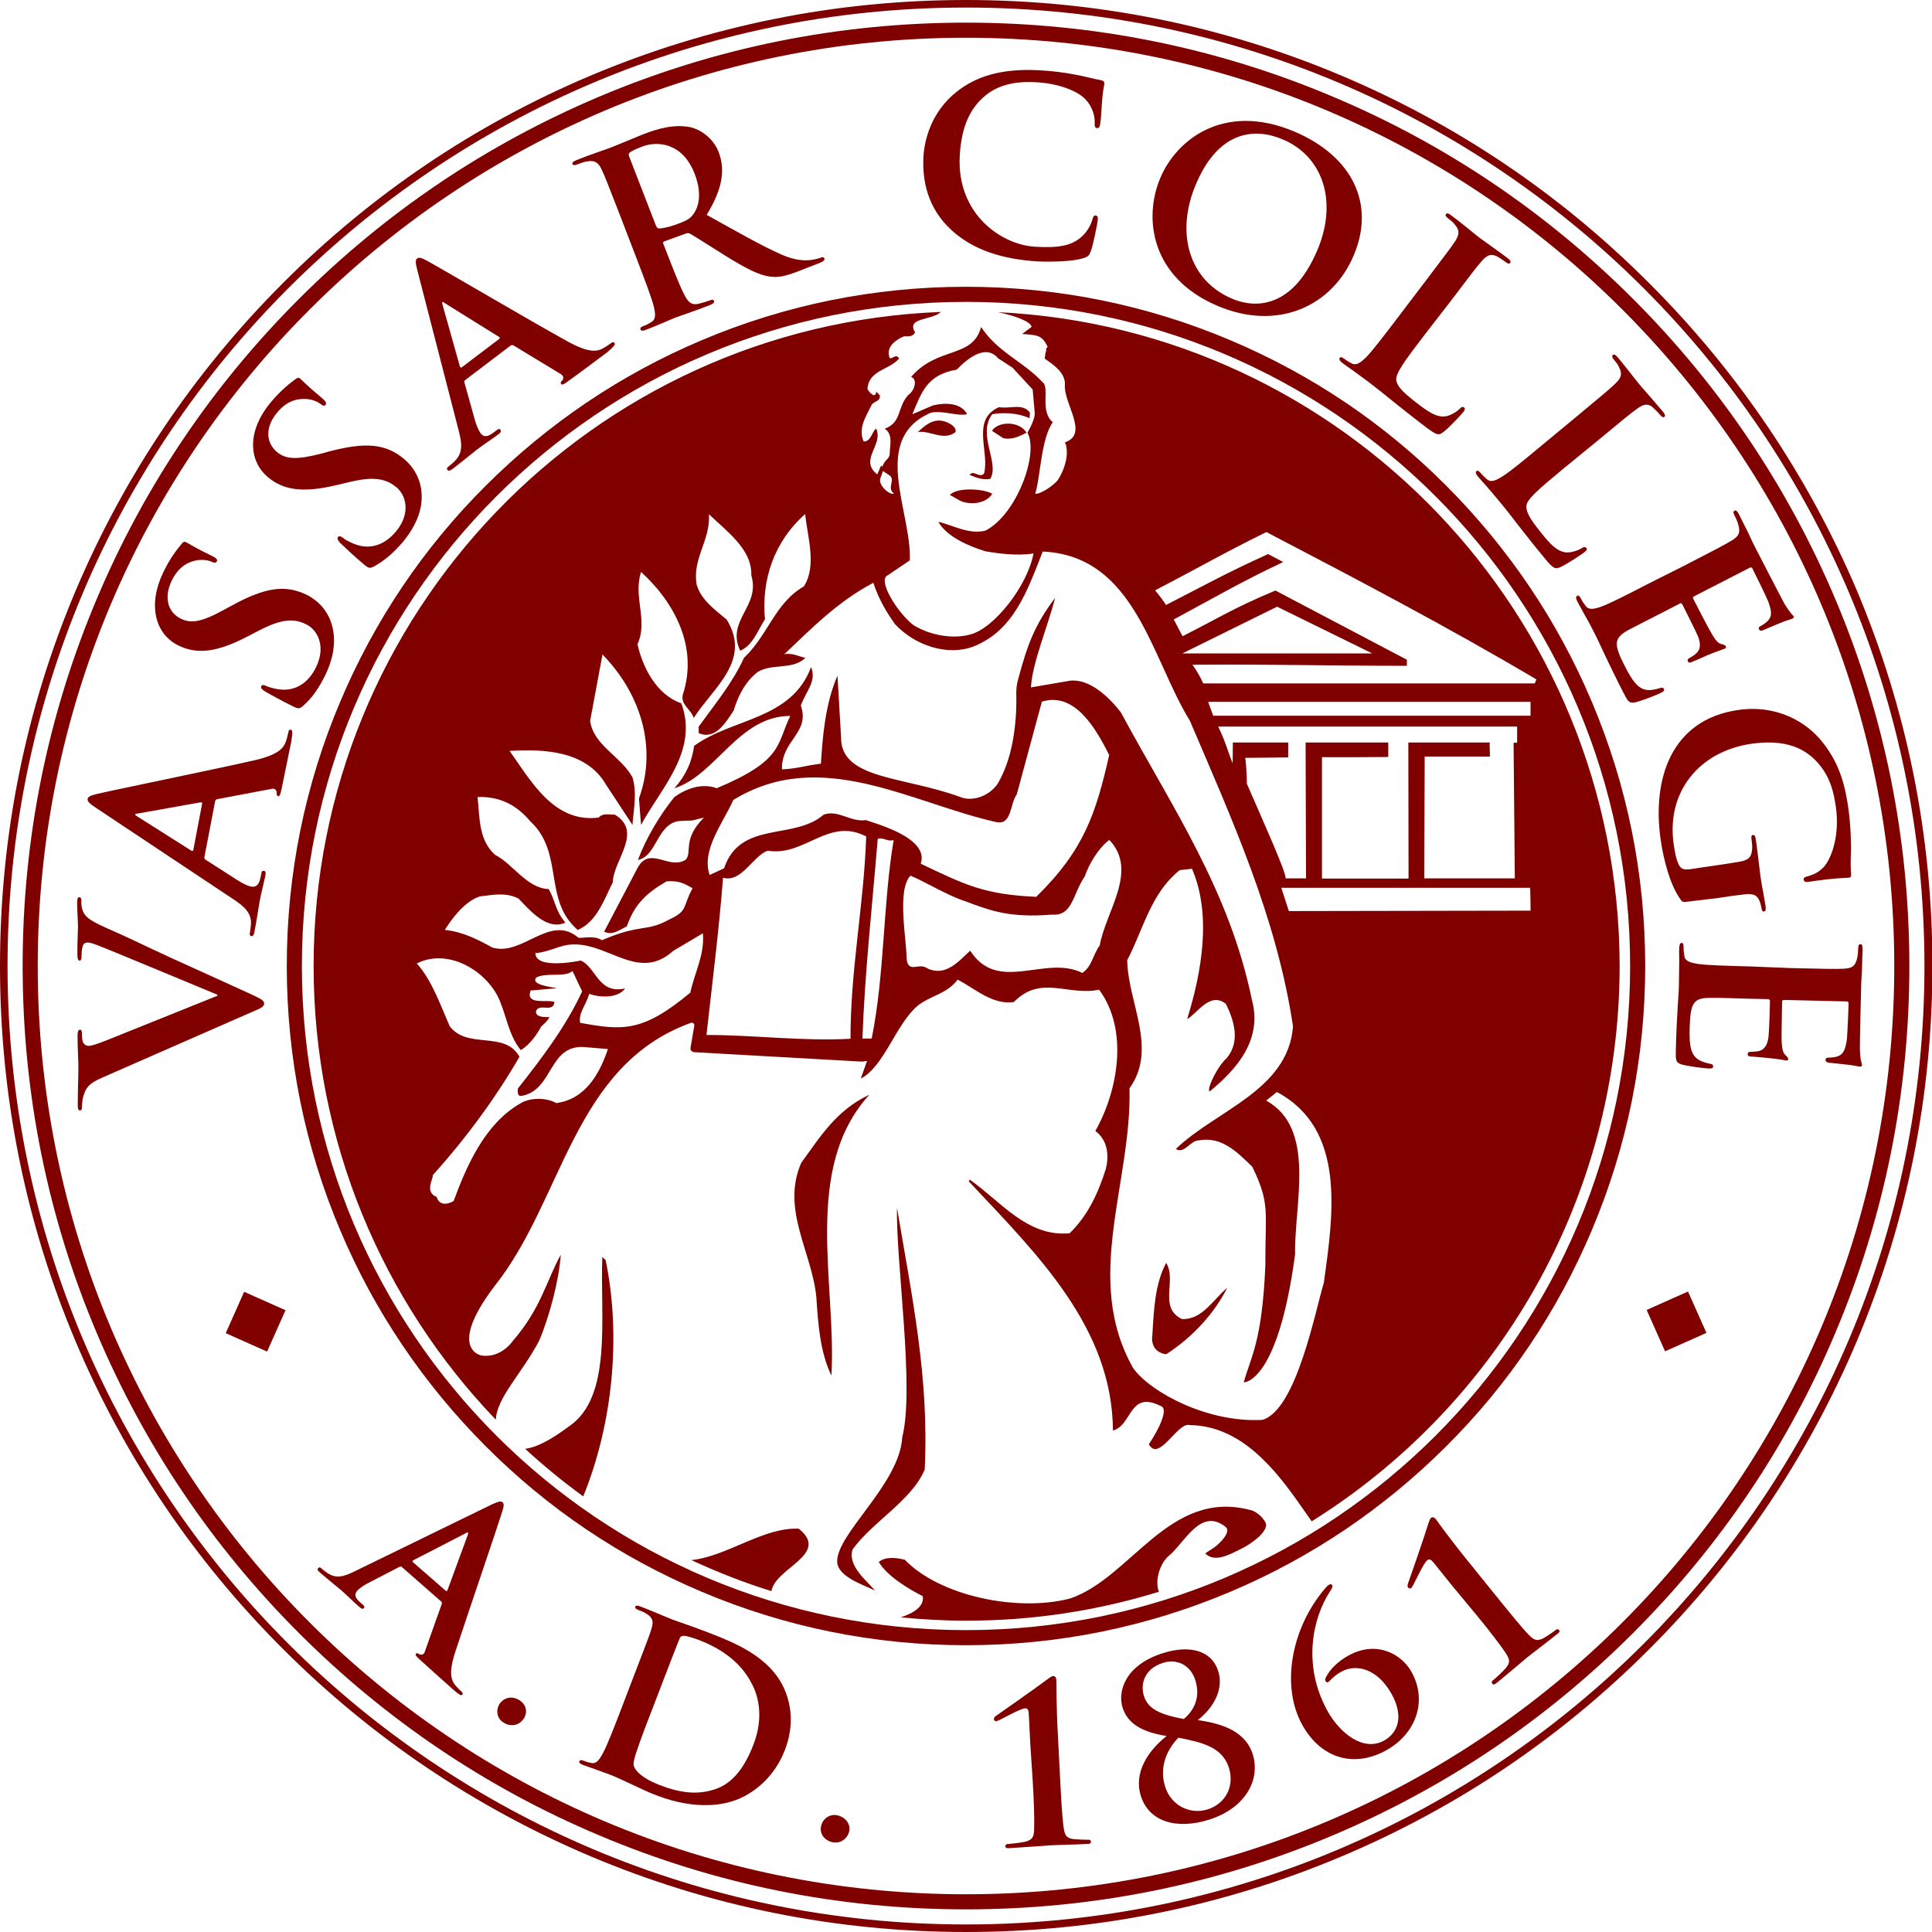
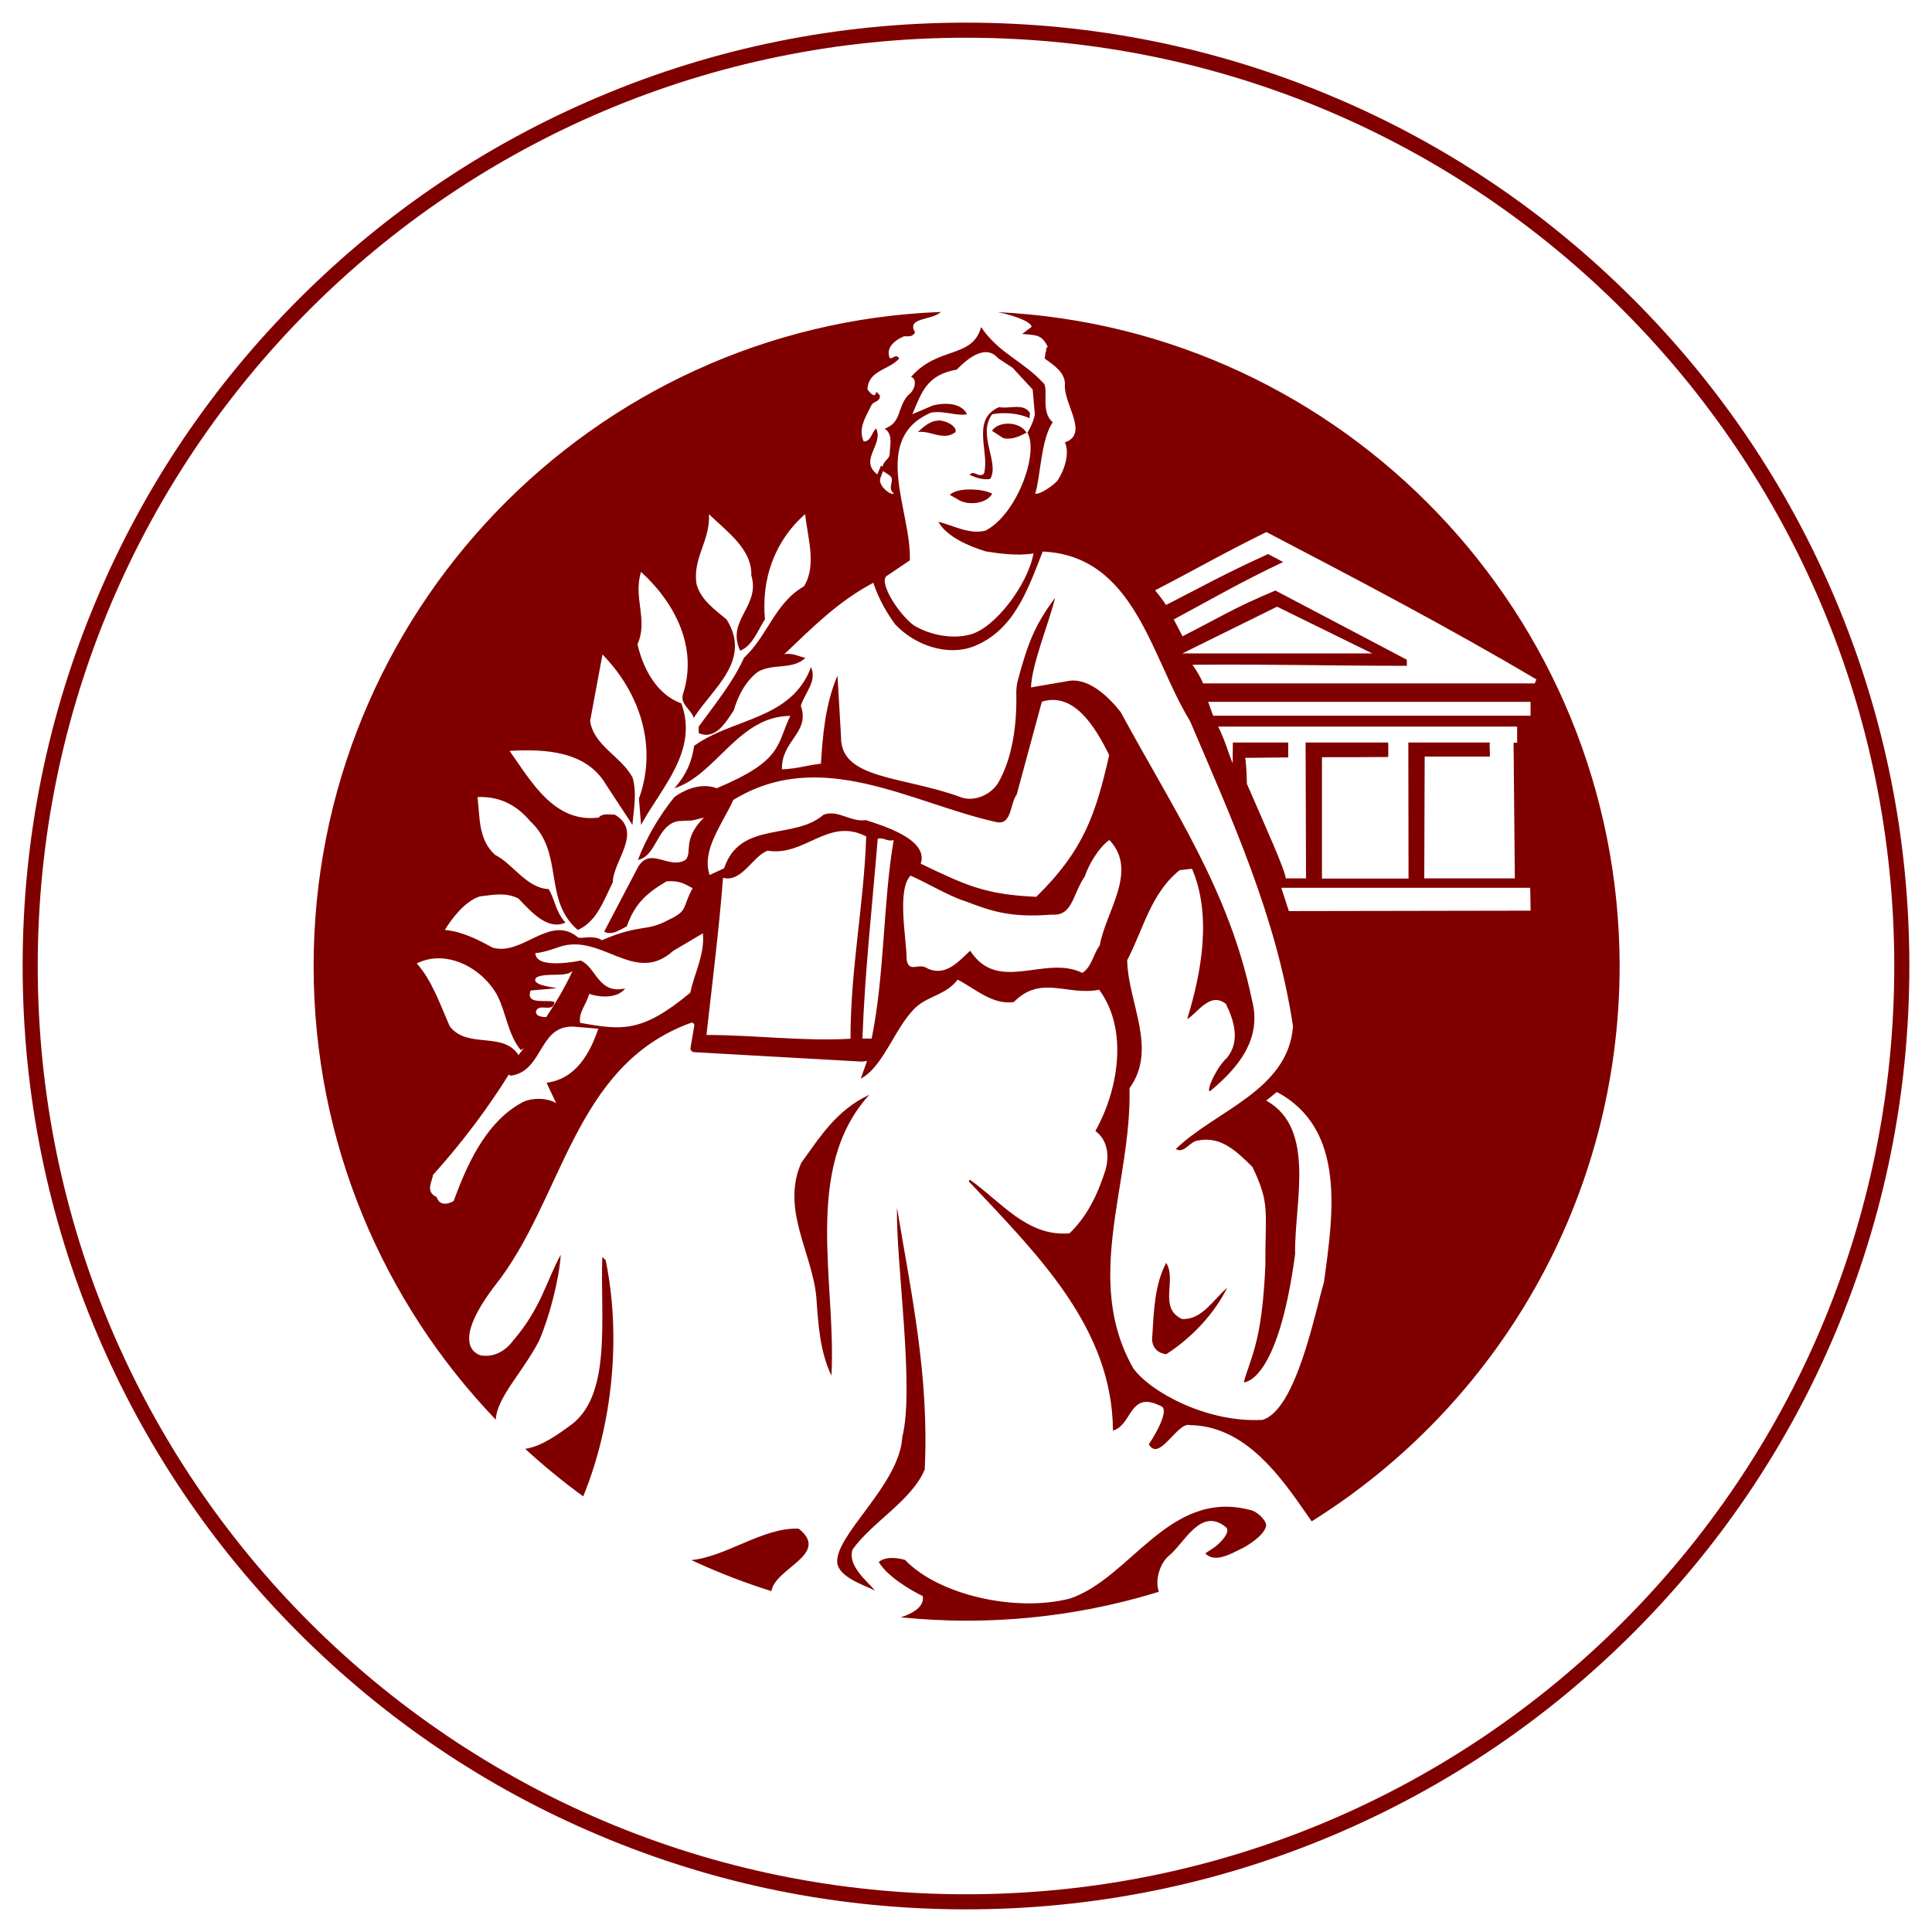
<svg xmlns="http://www.w3.org/2000/svg" viewBox="0 0 921.6 921.6" width="316" height="316" fill="#800000">
-   <path d="M460.8 144c175 0 316.8 141.8 316.8 316.8S635.8 777.6 460.8 777.6 144 635.8 144 460.8 285.8 144 460.8 144m0-7.2c-43.7 0-86.2 8.6-126.1 25.5-38.6 16.3-73.2 39.7-103 69.4s-53.1 64.4-69.4 103c-16.9 39.9-25.5 82.4-25.5 126.1s8.6 86.2 25.5 126.1c16.3 38.6 39.7 73.2 69.4 103s64.4 53.1 103 69.4c39.9 16.9 82.4 25.5 126.1 25.5s86.2-8.6 126.1-25.5c38.6-16.3 73.2-39.7 103-69.4s53.1-64.4 69.4-103c16.9-39.9 25.5-82.4 25.5-126.1s-8.6-86.2-25.5-126.1c-16.3-38.6-39.7-73.2-69.4-103s-64.4-53.1-103-69.4c-39.9-16.9-82.4-25.5-126.1-25.5z" />
  <path d="M460.8 18c244.6 0 442.8 198.2 442.8 442.8S705.4 903.6 460.8 903.6 18 705.4 18 460.8 216.2 18 460.8 18m0-7.2c-60.7 0-119.7 11.9-175.2 35.4-53.6 22.7-101.7 55.1-143 96.4-41.3 41.3-73.8 89.4-96.4 143C22.7 341.1 10.8 400 10.8 460.8c0 60.7 11.9 119.7 35.4 175.2 22.7 53.6 55.1 101.7 96.4 143s89.4 73.8 143 96.4c55.5 23.5 114.4 35.4 175.2 35.4 60.7 0 119.7-11.9 175.2-35.4 53.6-22.7 101.7-55.1 143-96.4 41.3-41.3 73.8-89.4 96.4-143 23.5-55.5 35.4-114.4 35.4-175.2 0-60.7-11.9-119.7-35.4-175.2-22.7-53.6-55.1-101.7-96.4-143s-89.4-73.8-143-96.4c-55.5-23.5-114.5-35.4-175.2-35.4z" />
-   <path d="M460.8 3.6C713.3 3.6 918 208.3 918 460.8S713.3 918 460.8 918 3.6 713.3 3.6 460.8 208.3 3.6 460.8 3.6m0-3.6c-62.2 0-122.6 12.2-179.4 36.2C226.6 59.4 177.3 92.6 135 135c-42.3 42.3-75.5 91.6-98.8 146.5C12.2 338.2 0 398.6 0 460.8s12.2 122.6 36.2 179.4C59.4 695 92.6 744.3 135 786.6c42.3 42.3 91.6 75.5 146.5 98.8 56.8 24 117.2 36.2 179.4 36.2s122.6-12.2 179.4-36.2c54.9-23.2 104.2-56.4 146.5-98.8 42.3-42.3 75.5-91.6 98.8-146.5 24-56.8 36.2-117.2 36.2-179.4s-12.2-122.6-36.2-179.4c-23.4-54.7-56.6-104-99-146.3-42.3-42.4-91.6-75.6-146.4-98.8C583.4 12.2 523 0 460.8 0z" />
-   <path d="M239.6 721c.8-2.6.9-3.7.1-4.4-.8-.7-2.1-.3-5.2 1.1l-65 31.7c-5.2 2.6-9.1 3.9-13.4.9-.7-.5-2-1.4-2.7-2.1-.7-.6-1.2-.7-1.6-.2-.6.6-.2 1.3.9 2.2 4.4 3.8 9.2 7.6 10.1 8.4 2.6 2.3 6 5.7 8.7 8 .9.8 1.6 1.1 2.1.5.4-.5.3-.9-.7-1.8l-1.3-1.1c-2.6-2.3-2.4-4-1.2-5.4.8-.9 2.9-2.5 5.5-3.8l14.5-7.5c.6-.3.9-.3 1.3 0l18.7 16.4c.4.3.5.8.3 1.3l-8.1 22.8c-.4 1.3-1.6 1.5-2.4 1.2-.9-.6-1.4-.8-1.8-.3-.5.6.5 1.5 1.9 2.8 6.6 6 12.7 11.4 15.7 14.1 3.1 2.7 4 3.2 4.5 2.6.5-.6.1-1-.5-1.6-1-.9-2.2-2.1-3.2-3.4-1.4-2-2.9-5.2.3-15.2 5.5-16.7 20.6-61 22.5-67.2zm-16.5 11.3l-9.7 26.4c-.1.3-.4.4-.8.1L197 745.2c-.3-.3-.2-.6.1-.9l25-12.9c.3-.3.9-.5 1.1-.3.3.3 0 .8-.1 1.2zM392.2 869.5c1.1-2.4 4.6-5 8.9-3 3.5 1.6 5.1 5.1 3.5 8.5-1.6 3.3-5.3 5-9.2 3.2-4.2-2-4.5-6-3.2-8.7M374.1 805.6c-7-15.7-24.4-22.3-37.4-27.3-6.2-2.4-12.9-4.6-16.1-5.8-2.9-1.1-9.3-4-14.9-6.1-1.6-.6-2.4-.7-2.6 0-.3.7.3 1.1 1.4 1.6 1.5.5 3.2 1.3 3.9 1.8 3.2 2 3.4 3.9 2.3 7.4-1 3.2-2.1 6-7.9 21.1l-6.7 17.5c-3.5 9.1-6.5 16.9-8.7 20.9-1.5 2.7-2.9 4.7-5.1 4.3-1-.2-2.3-.4-3.9-1.1-1.3-.5-1.8-.3-2 .2-.3.7.3 1.3 1.7 1.8 2.1.8 4.9 1.7 7.3 2.6 2.5.9 4.8 1.8 6 2.2 2.6 1 6.1 2.7 10 4.5 3.8 1.8 8 3.8 11.7 5.2 19.3 7.4 32.8 4.5 39.3 1.7 8-3.4 17.2-10.8 22-23.3 4.6-11.9 2.9-22-.3-29.2zm-14.7 26.6c-3.9 10.2-9.5 18.4-18.3 21.3-8.2 2.7-16.1 2-26.7-2.1-8.2-3.2-11.5-6.8-12.1-9.2-.4-1.4.9-5.5 1.8-8 .6-1.9 3.4-9.6 7.5-20.1l4.8-12.5c3-7.8 6.3-16.4 7.7-19.8.4-1.1.9-1.4 2-1.5 1-.1 4.9 1.1 7 1.9 8.1 3.1 19.5 8.9 25.7 21.3 3.1 5.9 5.5 16.1.6 28.7zM491.5 832.4c-.3-5.7-.5-10.2-.7-13.8-.1-2.5-.2-3.8-1.8-3.7-2.1.1-10.2 4.6-12.5 5.7-.6.2-1.1.4-1.5.5-.3 0-.9-.5-.9-1.1 0-.6.5-1.2 1-1.5.5-.3 20.9-14.6 24.6-17.5 1-.7 1.9-1.5 2.8-1.5 1 0 1.4 1.1 1.4 2.1.1.8-.1 11.3.8 27.3l1 19.4c.5 10 1 19 1.7 23.6.5 3.3 1.1 4.9 4.7 5.4 1.7.2 6.4.3 7.3.3.4 0 1 .2 1 1 0 .7-.5 1-1.7 1-8.4.4-15.4.5-18.4.7-2.6.2-11.8.9-18.8 1.3-1.3.1-1.9-.1-1.9-.8 0-.8.4-1.1.8-1.1 1.2-.1 6.8-.7 8.8-1.2 3.4-.9 4-2.4 4.1-5.8.2-4.6-.1-13.6-.7-23.6M597.6 836.9c-3.9-12.5-17.5-15-26.2-16.4 5.1-3.9 13-12.9 9.7-23.4-3.1-9.8-13.6-12.6-26.4-8.5-17.9 5.6-21.7 18.2-19.2 26 2.7 8.5 10.9 11.9 21 13.5-8.9 7.1-15.8 17.4-12.3 28.6 3.9 12.3 17 16.2 32.6 11.3 17.6-5.6 24.5-19.3 20.8-31.1zm-51.9-27.8c-1.8-5.6 0-13 9.1-15.9 6.3-2 13 .7 15.4 8.3 3.2 10.1-2.8 16.3-5.5 18.5-11.2-2.1-17-4.7-19-10.9zm30.4 54c-8.5 2.7-17.5-1.9-20.3-10.8-3.2-10.2 1.6-18.5 6.3-23.4 11 2.2 20.9 4.3 24.1 14.3 2.9 9.2-1.9 17.3-10.1 19.9zM621.1 822.6c-9.9-17.9-5.6-45.4 11-64.9.7-.8 1.3-1.5 1.8-1.7.6-.4 1.3-.4 1.6.2.4.8-.6 2.2-1.3 3.3-7.9 12.3-13.1 34.6-1 56.6 6 10.8 17.2 19.6 27 14.2 6.7-3.7 9.5-11.5 3.7-22.1-7.1-12.8-17.4-14.4-23.8-10.9-2.4 1.3-3.5 2.3-4.7 3.4-.7.6-1.4 1.4-1.8 1.7-.4.2-.9.2-1.3-.5-.3-.7-.1-1.3.3-2 1.8-3.5 5.4-7.3 10.7-10.2 13.6-7.5 25.5-.4 30 7.8 7.9 14.2 1.9 29.8-12.2 37.5-14.8 8.2-30.8 4.3-40-12.4M693.1 756.9c-3.6-4.4-6.4-8-8.6-10.7-1.6-2-2.4-2.9-3.7-1.9-1.7 1.3-5.5 9.7-6.8 12-.3.5-.6 1-.9 1.3-.2.2-1 .2-1.4-.3-.4-.5-.3-1.2-.1-1.8.2-.4 8.4-24.1 9.7-28.6.4-1.1.7-2.3 1.4-2.9.8-.6 1.8.1 2.4.9.5.7 6.5 9.2 16.7 21.7l12.2 15.1c6.3 7.8 12 14.8 15.2 18.1 2.3 2.4 3.8 3.3 7 1.7 1.5-.8 5.4-3.5 6.1-4.1.3-.3 1-.4 1.4.2.5.5.2 1.1-.8 1.8-6.5 5.2-12.2 9.4-14.5 11.3-2 1.6-9 7.7-14.5 12.1-1 .8-1.6 1-2 .4-.5-.6-.3-1.1 0-1.4 1-.8 5.1-4.5 6.4-6.1 2.3-2.8 1.8-4.2 0-7.1-2.6-3.9-8-11-14.4-18.7M48.4 514.2c-6.3 2.8-7.6 4.9-8.8 9.3-.4 1.8-.5 3.8-.5 4.7 0 1.1-.3 1.5-1 1.5-.9 0-1.1-1.3-1-3.1 0-6.5.3-13.4.3-17.6 0-3-.4-8.9-.4-15 0-1.5.2-2.8 1.1-2.8.8 0 1 .7 1 1.8 0 1.9.1 3.8.8 4.7.6.8 1.4 1.2 2.4 1.2 1.5 0 4.7-1.1 8.9-2.8l52.5-21.1v-.5c-12.7-5.2-50-20.9-57.7-23.8-1.5-.6-3.2-1.1-4.3-1.1-.9 0-1.9.5-2.2 1.6-.5 1.5-.6 3.3-.6 4.9 0 1.1-.1 2.1-.9 2.1-.9 0-1.1-1.1-1.1-3.4 0-6.1.3-11.2.3-12.8 0-2.1-.4-7.8-.4-11.4 0-1.6.2-2.6 1-2.6s1.1.7 1 2c0 1.2 0 3.8 1.4 5.9 1 1.6 3 3.4 10.4 6.7 10.9 4.7 17.2 8 31.4 14.5 16.9 7.7 29.6 13.4 35.4 16.1 6.8 3.1 8.6 3.9 8.6 5.5s-1.6 2.3-7.1 4.6M138.7 348.1c-.8-.1-1 .4-1.2 1.4-.3 1.4-.7 3.2-1.4 4.9-1 2.4-3.3 5.6-14.4 8.2-18.8 4.3-68.8 14.5-75.7 16.2-2.8.7-4 1.2-4.2 2.3-.2 1.2.9 2.2 3.9 4.2l65.7 43.7c5.2 3.5 8.7 6.5 8.3 12.1-.1 1-.3 2.7-.5 3.8-.2 1 0 1.5.6 1.6.9.2 1.3-.5 1.6-2.1 1.2-6.2 2.1-12.8 2.4-14.2.7-3.7 2-8.8 2.8-12.6.2-1.3.2-2.1-.8-2.2-.7-.1-1 .2-1.2 1.6l-.4 1.8c-.7 3.7-2.4 4.5-4.4 4.1-1.4-.2-4-1.4-6.6-3.1l-15-9.6c-.6-.4-.8-.7-.7-1.3l5.1-26.6c.1-.6.4-.9 1.1-1.1l25.9-4.9c1.5-.4 2.3.7 2.4 1.6-.1 1.2 0 1.7.7 1.9.8.2 1.1-1.3 1.6-3.4 2-9.5 3.7-18.2 4.6-22.5.8-4.5.7-5.6-.2-5.8zm-42.3 35.4l-4.2 22c-.1.5-.5.5-.9.3l-25.9-16.4c-.4-.2-1-.6-.9-.9.1-.4.6-.4 1.1-.4l30.2-5.4c.4 0 .8.2.6.8zM144.6 336.7c-1.6 1.4-2.3 1.5-4.5.4-5.8-2.8-11.8-6.2-13.4-7.1-1.5-.9-2.5-1.8-2.1-2.6.5-1 1.5-.6 2.3-.2 1.3.6 3.8 1.3 5.8 1.6 8.9 1.3 14.8-3.8 18.1-10.6 4.8-9.9.7-17.8-4.8-20.4-5.1-2.5-10.7-3.1-21.9 2.7l-6.2 3.2c-14.8 7.7-24.1 8.4-32.6 4.3-11.5-5.5-14.8-19.6-7.5-34.8 3.4-7.1 6.7-11.2 8.8-13.7.7-.9 1.2-1.3 2-.9 1.4.6 4.2 2.6 12.3 6.5 2.3 1.1 3 1.8 2.5 2.7-.4.8-1.1.8-2.4.2-.9-.5-4.4-1.5-8.2-.5-2.8.7-7.4 2.4-10.9 9.5-3.9 8.1-1.8 15.2 4.5 18.2 4.8 2.3 9.7 1.6 20.6-4.4l3.7-2c15.9-8.7 25.3-9.9 35.3-5.2 6 2.9 12.1 8.8 13.2 19.1.7 7.1-1.3 13.7-4.1 19.5-3.1 6.2-6.2 10.7-10.5 14.5M178.4 270.2c-1.9 1-2.5.9-4.5-.7-4.9-4.1-9.9-8.9-11.3-10.2-1.2-1.2-2-2.3-1.4-3.1.7-.8 1.6-.2 2.3.3 1.2 1 3.3 2.1 5.3 2.9 8.3 3.4 15.3-.1 20.1-5.9 7-8.4 5-17 .3-21-4.4-3.6-9.6-5.6-21.9-2.7l-6.8 1.6c-16.2 3.9-25.4 2.3-32.6-3.7-9.8-8.2-9.7-22.6 1.1-35.6 5.1-6.1 9.2-9.2 11.9-11.2.9-.7 1.5-.9 2.2-.4 1.1 1 3.4 3.5 10.4 9.3 1.9 1.6 2.4 2.5 1.8 3.3-.5.7-1.3.5-2.4-.4-.8-.7-3.9-2.5-7.9-2.4-2.9 0-7.8.5-12.8 6.5-5.8 6.9-5.4 14.3-.1 18.8 4.1 3.4 9 3.9 21.1.8l4-1.1c17.5-4.6 27-3.5 35.5 3.6 5.1 4.3 9.6 11.5 8.2 21.7-1 7-4.6 12.9-8.7 17.9-4.7 5.4-8.8 9-13.8 11.7M293.1 163.6c-.5-.6-1.1-.4-1.8.2-1.2.9-2.7 1.9-4.3 2.7-2.4 1.1-6.2 1.9-16.2-3.6-16.9-9.3-60.9-35.2-67.1-38.5-2.6-1.4-3.8-1.8-4.7-1.1-1 .7-.8 2.2.1 5.7l19.7 76.4c1.6 6.1 2.1 10.6-1.9 14.6-.7.7-2 1.8-2.9 2.5-.8.6-1 1-.6 1.6.6.7 1.3.5 2.6-.5 5-3.8 10.1-8.1 11.2-8.9 3-2.3 7.4-5.2 10.5-7.5 1.1-.8 1.5-1.4 1-2.2-.4-.6-.9-.5-2 .4l-1.5 1.1c-3 2.3-4.8 1.8-6 .1-.8-1.1-2-3.7-2.8-6.7l-4.8-17.2c-.2-.7-.2-1 .3-1.4l21.6-16.4c.5-.4.9-.4 1.5-.1l22.6 13.7c1.3.8 1.3 2.1.8 2.8-.9.8-1.2 1.3-.7 1.9.5.7 1.7-.2 3.5-1.5 7.9-5.7 15-11.1 18.5-13.7 3.2-2.8 4-3.6 3.4-4.4zm-55-1.9l-17.8 13.5c-.4.3-.7.1-.9-.3l-8.3-29.5c-.2-.4-.3-1.1 0-1.3.3-.2.7.2 1.1.5l26 16.2c.2.2.4.5-.1.9zM393.2 123.2c-.2-.5-.8-.7-1.7-.3-.9.4-2 .6-3.3.9-1.8.3-6.8 1.4-15.5-2.4-9.3-4.1-20.8-10.7-35.6-18.9 8.1-13.3 8.7-22 5.7-30-2.8-7.2-9.5-11-13.4-11.8-7.7-1.6-15.5.6-22.7 3.4-3.5 1.4-12 5-15.9 6.5-2.4.9-9.7 3.3-15.6 5.7-1.7.7-2.4 1.2-2.1 1.9.3.8 1.1.7 2.3.2 1.6-.6 3.6-1.3 4.6-1.4 4-.7 5.6.7 7.2 4.3 1.6 3.4 2.7 6.4 9.1 22.8l7.3 19c3.8 9.9 7.1 18.5 8.3 23.2.7 3.3 1.1 5.9-1 7.2-.9.6-2.2 1.4-3.9 2-1.4.5-1.7 1-1.5 1.6.3.8 1.2.8 2.7.2 4.5-1.7 11.6-4.8 13.7-5.7 1.7-.6 10.2-3.5 16.8-6.1 1.5-.6 2.2-1.2 1.9-2-.2-.5-.8-.7-1.7-.3-1.4.5-3.9 1.3-5.7 1.7-3.5.9-5.2-1.2-6.7-4.2-2.3-4.3-5.6-12.9-9.5-22.9l-.6-1.5c-.3-.7 0-1 .6-1.2l9.9-3.6c.8-.3 1.5-.5 2.3 0 2.1 1.1 10.2 6.4 17 10.6 9.6 5.9 15.8 9.3 21.7 9.9 3.5.4 6.6-.2 12.9-2.6l10.8-4.2c1.2-.6 1.9-1.1 1.6-2zM331 101.8c-1.5 2.2-2.8 3.2-7.4 4.9-2.8 1.1-6.4 2.1-9 2.3-.9 0-1.3-.4-1.8-1.6l-12.7-32.8c-.3-.9-.3-1.4.4-1.9 1-.8 3-1.7 5.9-2.8 6.7-2.6 19.1-2.3 25 13.1 3.4 8.9 2.1 15.1-.4 18.8zM453.8 109.7c-11.4-10.5-13.9-23.6-13.3-34.9.4-7.9 3.7-21.4 15.8-31 9.1-7.2 20.9-11.2 39.1-10.3 7.5.4 12 1.1 17.5 2.1 4.6.8 8.4 2 12.1 2.6 1.3.2 1.8.8 1.8 1.5 0 .9-.5 2.3-.9 6.3-.4 3.8-.6 10.2-1 12.5-.2 1.7-.5 2.7-1.6 2.6-1 0-1.2-1-1.1-2.6.1-3.6-1.3-7.7-4.2-10.9-3.8-4.2-13.1-7.9-24.3-8.4-10.6-.5-17.6 1.7-23.2 6-9.3 7.3-12.1 18.2-12.7 29.4-1.4 27.5 19.9 42.3 36.2 43.1 10.8.6 17.4-.3 22.5-5.3 2.2-2.1 4-5.4 4.5-7.4.5-1.8.7-2.3 1.7-2.2.9.1 1 .9 1 1.8-.1 1.4-2 11.4-3.4 15.3-.7 1.9-1.2 2.5-3.4 3.2-4.9 1.6-14.2 1.9-22 1.6-16.7-1.1-30.5-5.3-41.1-15M617.3 62.7c-33.7-14.1-56.3 4.1-63.9 22.4-7.9 18.9-4.6 47.3 27.6 60.9 28.5 12 54.5.2 64.8-24.3 10.3-24.4-.6-47.2-28.5-59zm11.2 56.4c-13 30.9-32.7 26.8-40.5 23.5-21.5-9-27-32.1-17.7-54.3C581.4 61.7 599 61 611.9 66.5c18.4 7.7 26.6 28.6 16.6 52.6zM679.1 160.3c-9 11.8-13.8 18.2-13 21.4.6 2.6 2.7 5.2 10.2 10.9 5.1 3.9 9 6.6 13.3 6 2-.3 5.2-2 6.7-3.6.7-.8 1.4-1.2 2.1-.6.6.5.4 1.1-.4 2.2-.8 1-6.7 7.4-9.5 9.5-2.1 1.6-2.9 1.7-8-2.1-7-5.3-11.9-9.3-16.2-12.7-4.3-3.5-7.7-6.2-11.6-9.2-1.1-.8-3.2-2.4-5.6-4.1-2.2-1.7-4.9-3.4-6.8-4.9-1.2-1-1.7-1.7-1.2-2.4.4-.5.9-.4 2.1.4 1.4 1.1 2.7 1.8 3.7 2.3 2.2 1.1 4.3-.6 6.7-2.9 3.4-3.5 8.9-10.8 15.4-19.3l12.3-16.2c10.6-14 12.6-16.6 14.7-19.7 2.1-3.3 2.5-5.4-.2-8.4-.6-.8-1.7-1.7-3-2.7-1.1-.8-1.5-1.5-1-2.1.5-.6 1.3-.3 2.7.8 4.6 3.4 10.5 8.4 13.1 10.4 2.4 1.8 9.6 6.8 13.4 9.7 1.3 1 1.9 1.7 1.4 2.4-.5.6-1.2.4-2.3-.5-1.1-.8-2.7-1.9-4-2.6-3-1.5-5-.5-7.6 2.6-2.4 2.8-4.4 5.4-15 19.4M745.6 223.7c-11.4 9.5-17.6 14.6-17.5 17.9 0 2.7 1.4 5.6 7.4 13 4.1 5 7.2 8.5 11.6 8.9 2.1.2 5.5-.8 7.4-2 .9-.6 1.6-.8 2.2-.1.6.6.2 1.1-.9 2-1 .8-8.2 5.7-11.4 7.1-2.4 1-3.3 1-7.3-3.9-5.6-6.7-9.5-11.8-12.9-16.1-3.3-4.3-6-7.8-9.2-11.6-.9-1-2.5-3.1-4.5-5.3-1.8-2.2-4-4.5-5.5-6.3-1-1.2-1.3-2.1-.7-2.6.5-.3 1-.2 2 .9 1.2 1.4 2.3 2.4 3.1 3.1 1.9 1.6 4.3.4 7.2-1.4 4.2-2.6 11.2-8.5 19.4-15.3l15.7-13c13.5-11.2 16-13.3 18.7-15.9 2.9-2.7 3.7-4.6 1.8-8.2-.4-.9-1.3-2.1-2.3-3.3-.9-1-1.1-1.8-.5-2.3.6-.5 1.3 0 2.5 1.4 3.7 4.4 8.3 10.5 10.4 13 1.9 2.2 7.8 8.9 10.8 12.5 1.1 1.3 1.4 2.1.9 2.6-.6.5-1.3.1-2.2-1-.8-1-2.2-2.4-3.3-3.4-2.5-2.2-4.7-1.6-7.9.8-3 2.2-5.5 4.2-19.1 15.5M804.1 269.5c15.7-8.1 18.5-9.6 21.7-11.5 3.4-2 4.6-3.7 3.4-7.7-.2-1-1-2.9-1.8-4.4-.6-1.2-.7-1.9 0-2.3.7-.4 1.4.3 2.2 1.9 1.5 2.9 3 6.1 4.4 8.8 1.3 2.9 2.5 5.4 3.3 6.9 1.8 3.5 12.9 25 14 27 1.3 2 2.4 3.6 3 4.3.4.5 1 1 1.3 1.5.3.5-.1.9-.6 1.1-.7.4-2.2.5-7.1 2.6-1.1.4-5.7 2.5-7.1 3-.6.2-1.3.3-1.7-.5-.4-.8 0-1.2 1-1.7.7-.4 2.4-1.4 3.4-2.6 1.4-1.7 2.1-3.4-.1-9.2-.8-2-6.4-13.4-7.5-15.6-.3-.5-.7-.6-1.4-.2l-26.1 13.4c-.7.4-1.1.7-.7 1.3 1.2 2.4 7.6 14.8 9.1 17.2 1.5 2.5 2.7 4 4.2 4.4 1.2.3 1.9.5 2.2 1 .2.4.2.9-.4 1.2-.6.3-2.5.8-8 3-2.1 1-6.4 2.8-7.1 3.1-.8.4-2 1-2.5.1-.4-.8-.1-1.2.4-1.5 1-.6 2.3-1.3 3.5-2.4 1.8-1.6 2.5-3.9.9-8.1-.9-2.2-6.3-12.9-7.6-15.5-.3-.5-.8-.4-1.3-.1l-8.1 4.2c-3.5 1.8-13 6.6-16 8.2-7 3.9-7.6 6.4-1.9 17.4 1.4 2.8 3.8 7.3 6.4 9.5 2.7 2.2 5.5 2.4 10.1 1 1.2-.4 1.8-.4 2.1.4.4.9-.4 1.3-1.4 1.8-2.4 1.2-9.8 4-12.1 4.5-3.1.6-3.6-.3-5.7-4.4-4.2-8.1-7-14.2-9.3-18.9-2.2-4.8-3.8-8.2-5.5-11.4-.6-1.2-1.8-3.6-3.3-6.1-1.3-2.5-2.9-5.2-4-7.3-.7-1.4-.8-2.3 0-2.7.5-.3 1 0 1.7 1.3.8 1.6 1.7 2.8 2.4 3.7 1.5 1.9 4.1 1.3 7.3.2 4.6-1.7 12.7-5.9 22.2-10.8M805.9 430c-3.1.4-3.3.4-4.3-1-5.1-7.2-8-18.8-9.4-28.2-4.3-29.5 5.2-57.5 36.8-62.1 18.3-2.7 32.6 5.4 40.5 15.5 8.4 10.6 10.7 21.2 12.2 31.3 1.2 8.3 1.4 19.1 1.2 21.6-.1 2.6-.2 6.9.1 9.7.1 1.5-.3 1.8-1.1 1.9-1.3.2-4.6-.2-18.9 1.9-1.8.3-2.4 0-2.6-1-.1-.8.4-1.2 1.3-1.4 2.6-.7 6.2-1.9 9-5.5 3.1-4.1 7-14.5 5-28.1-1-6.6-2.7-15.4-10.6-22.8-6.4-6-15.6-9-29.7-7-24.7 3.6-40.7 22.8-37 48.1.5 3.1 1.1 7.3 2.7 10.1 1.1 1.7 2.6 1.9 4.6 1.7l10.8-1.6c5.7-.8 10.1-1.5 13.5-2.1 3.9-.7 5.6-2 5.8-6.1.1-1-.1-3.1-.3-4.7-.2-1.1 0-1.8.6-1.9.9-.1 1.3.7 1.5 2.4.9 6.2 1.7 13.9 2.2 17.5.5 3.7 1.8 10 2.4 14 .2 1.6.1 2.5-.8 2.6-.7.1-1-.6-1.1-1.4-.1-1-.4-1.8-.8-3.2-1.1-3.2-3.2-4.1-7.2-3.6-3.5.4-8.1 1-13.8 1.9M854.6 461.8c17.6.4 20.9.5 24.6.3 3.9-.1 5.8-1 6.7-5 .3-1 .4-3 .5-4.7 0-1.3.3-2.1 1.1-2 .8 0 1 .9 1 2.7-.1 3.3-.3 6.8-.3 9.8-.2 3.2-.4 5.9-.4 7.7-.1 3.9-.7 28.1-.6 30.4.1 2.3.3 4.2.6 5.2.1.6.4 1.4.4 1.9 0 .6-.5.7-1 .7-.8 0-2.2-.6-7.5-1.1-1.2-.2-6.2-.6-7.6-.8-.5-.2-1.3-.4-1.3-1.3.1-.9.6-1.1 1.6-1.1.8 0 2.8-.1 4.2-.6 2.1-.8 3.5-2 4.4-8 .2-2 .8-14.8.8-17.3 0-.6-.3-.9-1.1-.9l-29.3-.7c-.8 0-1.3.1-1.3.8 0 2.7-.4 16.6-.2 19.4.2 2.9.5 4.8 1.6 5.9.9.9 1.5 1.4 1.5 2 0 .5-.2.9-.9.8-.7-.1-2.6-.6-8.5-1.2-2.3-.2-6.9-.6-7.8-.7-.9 0-2.2 0-2.1-1.1 0-.9.4-1.1 1-1.1 1.2-.1 2.7-.1 4.2-.4 2.3-.5 4.1-2.2 4.7-6.7.3-2.3.7-14.4.7-17.3 0-.6-.4-.7-1.1-.8l-9.1-.2c-3.9-.1-14.6-.5-18-.4-8 0-9.8 1.9-10.1 14.3-.1 3.2-.2 8.3 1.1 11.4 1.3 3.2 3.7 4.7 8.4 5.7 1.3.2 1.7.5 1.7 1.3 0 1-.9 1-2.1 1-2.6-.1-10.5-1.2-12.8-1.9-3-.9-3-2-2.9-6.6.2-9.1.6-15.8.9-21.1.4-5.2.6-9 .6-12.6 0-1.3.1-4 .1-6.9.1-2.8-.1-5.9 0-8.4.1-1.5.4-2.4 1.2-2.4.6 0 .9.5.9 2 0 1.8.2 3.3.4 4.3.4 2.5 2.9 3.1 6.3 3.7 4.9.7 14 .9 24.6 1.2M237.9 813.5c1.1-2.4 4.6-5 8.9-3 3.5 1.6 5.1 5.1 3.5 8.5-1.6 3.3-5.3 5-9.2 3.2-4.2-2-4.5-6-3.2-8.7M136.192 625l-8.785 19.73-19.732-8.783 8.785-19.732zM805.21 616.08l8.785 19.732-19.732 8.785-8.784-19.732z" />
-   <path d="M472.4 228.4c4.5-7.7-6.4-21.1.9-30.8 5.3-1 12.5-.6 17.8 1.9l.2-2.6c-3.3-4.8-9.7-1.7-14.7-2.7-13.6 5.9-4.4 21.4-7.2 31.7-2.5 2.4-4.7-2-6.9.6 1.6.7 6.1 2.8 9.9 1.9zm124 491.9c-38.7-10.2-56.8 32.3-85.9 42.2-25.7 6.7-62.6-1.5-78.8-18.4-3.5-1-9.3-1.8-12.5 1 3.8 6.6 14.5 13.1 21 16.3.7 4.9-4.2 8-10.5 10.1 10.3 1 20.7 1.6 31.2 1.6 32 0 62.8-4.8 91.9-13.8-2.1-5.8.8-13.8 4.6-17 7.6-6.1 15.3-23.7 27.4-13.8 2.5 2.2-2.7 7.6-5.5 9.6-1.3.9-3.4 2.2-4.4 2.9 4.9 4.9 12.5 0 18.4-2.8 4.9-2.8 10.3-6.9 10.7-10.7-.3-2.7-4.6-6.7-7.6-7.2zM473.2 205.5l5.4 3.5c4.4 1 8.2-1.2 11.1-2.6-3.6-5.8-13.7-5.4-16.5-.9zm-20.1 30.6l3.8 2.1c3.5 2.6 12.8 3 16.4-2.6-3.4-2.4-16.7-3.4-20.2.5zm-46.4 503c9.6-13.3 28.2-23.3 34.4-38.1 2.2-44.1-6.2-82.9-13.2-124.8-.7 24.6 8.5 85.9 2.5 109.3-1.2 22.8-32.5 46.9-31 60.2 1.1 6.8 12.8 10.4 17.9 13-3.3-4.3-13.2-11.6-10.6-19.6zm-25.7-9.9c-17-.7-34.1 13.2-51.2 15 12.3 5.7 25 10.7 38.2 14.8 1.6-11 28.3-17.6 13-29.8zm74.8-523.1c.8-2.7-4.4-5.5-7.8-5.5-4.2 0-7.2 2.8-10.2 5.5 5.6-1 12.4 4.5 18 0zM287.3 599.6c-1 29.9 4.8 66.9-16 80.9-9 6.7-15.6 10-20.8 10.6 8.8 8.1 18.1 15.7 27.7 22.7 13.9-33.9 18.3-76 10.7-112.7l-1.6-1.5zm127.4-77.4c-16 7.5-23.7 20.5-32.5 32.5-9.7 22.2 5.1 42.5 7.2 64 .9 13 1.7 26 7.2 37.5 2.5-44-14-98.7 18.1-134zm149.1 107c-11.4-5.5-2.3-18.3-7.5-26.8-5.4 10.1-5.9 22.4-6.6 34.5-.8 4.9 1.8 8.5 6.6 9.1 12.9-8.3 23.2-19.9 29.1-31.7-6.9 5.9-12.1 15.4-21.6 14.9zM476 148.9c8.7 1.8 15.7 4.6 16.1 7l-4.5 3.4c7.2.6 9.4.4 12.2 6.2-1 .4-.8 1.8-.8 2.6-.4-1.1-.3 1.7-.7 2.9 4.3 3.1 9.7 6.6 9.7 12.2-1 9.1 11.8 23.8 0 27.8 2.3 5.1-.1 13-3.4 18-1.3 1.9-8 6.9-10.8 6.5 2.5-7.4 2.7-26.1 8.4-34.1-6.3-5.1-1.4-16.6-4.8-19-9.5-10.2-21.2-14.1-29.4-26.4-4.1 15.2-20.6 9-33.4 23.8 3.1.9 1.9 6.4-1.3 8.6-5.5 5.9-3 13.1-11.3 16.1 4.2 2.6 2.4 8.4 2.4 12-.1 2.6-2.5 2.7-3.5 6.2l-.6-.7-1.8 4.3c-9-6.9 3.2-14.2-.6-21.9-2.1 1.8-2.4 6.2-5.9 6.2-2.8-6.2 1-11.8 3.5-16.9 1-2.6 4.5-1.8 4.2-5.1l-1.7-1.8c-.4 3.7-3.2.4-4.2-1.1.4-9.2 10.5-9.2 15.1-14.7-1.8-3.3-4.5 2.6-4.9-1.8-.7-4.1 3.5-7.3 7.3-8.8 2.1 0 4.1.4 5.2-1.9-4.4-7.2 8.2-5.6 12.3-9.7-166.3 6.4-299.2 143.6-299.2 312 0 84 33.1 160.3 86.9 216.4.6-10.7 12.2-21.7 20.6-37.5 5.1-11.8 9.6-29.4 10.4-41.2-7.1 13-9.4 25.6-23 41.3 0 0-5.5 8.2-14.9 6.8-.8-.2-16-3.7 6.3-33.1 32.9-41.2 37.3-105.2 93.7-125.6.8-.3 1.7.4 1.6 1.3l-1.8 10.6c-.2 1.1.6 2 1.7 2.1l80 4.5 2.5-.3-3 8.4c11.1-5.6 16.8-26.1 27.2-34.8 6.2-4.9 13.8-5.5 19-12.4 8.7 4.5 16.6 12.1 26.8 10.7 13-13.2 25.6-2.8 40.7-5.9 14.3 19.3 8.9 48.5-1.8 67.4 5.9 4.3 6.7 11.8 4.9 18.4-3.4 10.7-8.2 21.7-17.2 30.4-20.2 1.8-32.7-15.1-47.6-25.6l-.5.8c32.7 34.8 68.5 69.8 68.8 118.9 9.3-2.6 7.7-19.2 22.6-11.8 5.6 1.5-4.8 17.5-5.5 18.3 4.9 8.9 13.7-10.9 19.6-9.1 24.3.3 40.6 20.8 53.2 38.9l4.9 7c88.2-55.1 146.9-153.3 146.9-265.2-.4-167.1-131.7-303.7-296.6-311.6zm-31.8 47.9c6.4-1 12.1 1.8 17.1.8-2.8-5.6-10.7-5.6-16.3-4.2l-9.8 4.2c4.5-10.7 7-18.8 21.2-21.3 5.3-5.5 13.9-12.3 19.7-5.4l6.9 4.5 9.6 10.4 1 11.3s.3 2.8-3.5 9.3c5.6 9.8-5.1 39.1-20 46.7-7.8 2.1-16.1-2.8-22.5-4.2 4.1 7.3 14.8 11.7 22.5 14.1 6.1 1 15.3 2.3 22.9 1-2.8 15.3-18.8 35.9-30.3 38.7-8.9 2.4-19.6 0-26.8-4.4-7.4-5.4-17.7-21.7-12.4-23.9l10.5-7.1c.9-23.5-19.1-58 10.2-70.5zM420 228l1.2-3.3 2.9 1.9c3.5 2.3-1.4 6 2.3 8.8-1.4 1.2-7.9-3.9-6.4-7.4zM265.3 526.2c-4.4-2.7-12.4-2.7-16.8 0-17.5 9.8-26.3 31-32.1 46.7-3 1.8-6.9 2.2-8.1-1.9-5.8-2.5-1.8-8.1-1.8-10.5 15.6-17.3 29.9-36.7 41.3-56.4-7-12.7-24.8-3.3-33.3-14.6-4.3-9.8-8.6-22.2-15.7-29.9 13.5-6.9 30.7 1.5 38.3 15 4.4 8.5 5.1 18.7 11.3 26.3 4-2.2 7.7-7.3 9.8-11.3 0 0 2.9-2.3 3.9-4.4-2.4 0-6.8.1-6.4-2.9 1.5-4 8.1 1.1 8.8-4.3-3.2-1.5-14 1.8-11.4-5.5l12.5-1.1c-2.2-.6-12.7-1.5-9.8-5.1 4.8-2.6 13.7.1 17.3-3.1l4.6 9.7c-7.7 16.7-19.4 32.1-30.7 46.4 0 1.4-.3 3.5 1.5 3.5 16-2.5 12.7-25.7 31.7-23.2l9.8.8c-3.7 10.9-10.2 23.9-24.7 25.8zm64-52.7c-23 19.2-32.6 18-52.6 14.4-.7-5 2.6-8 4.4-13.8 4 1.5 13.3 2.6 17.1-2.6-12.9 2.9-13.7-10.1-21.2-13.3 0 0-21.8 4.7-21.6-3.7 2 .6 11.7-2.9 11.7-2.9 20-6.5 35.8 18.5 54 2l14.2-8.4c.9 10.4-4.1 19-6 28.3zm76.4 22c-22.4 1.3-45.8-1.8-68.7-1.8 2.8-25.1 6-50.3 7.9-75 8.9 2.5 14.2-10.4 21.3-12.9 17.8 2.9 28.9-16.2 47-6.8-1.1 32.6-7.5 63.1-7.5 96.5zm7.3-104.3c-7.3 1.1-13.1-5.1-20.1-2.6-14.2 12.4-39.8 2.6-47.5 25.6l-6.9 3.2c-4-12 6.2-24.4 11.3-35.8 41.7-25.6 84.7 1.4 125.2 10.5 7.8 1.9 6.7-8.8 10-13.1l12-44.3c15.2-4.7 25.3 11.7 32.1 25.5-6.4 28.1-12.1 45.4-34.8 67.6-24.8-1.1-33.9-5.7-55.1-15.8 4.1-11.9-19.6-18.6-26.2-20.8zm13.3 9.5c-5.1 29.9-4.3 64.4-10.5 94.7h-4.4c1.1-31.3 4.7-63.7 7.3-95.3 2.9-.8 4.7 1.6 7.6.6zm98.3 50.3c-3.1 4-3.7 10.1-8.3 13.1-17.7-8.8-40.2 10.1-53.5-10.6-5.4 4.9-11.5 12.5-20.3 8.5-4.3-3.1-8.8 2.5-10-4.2 0-9.7-4.8-33.1 1.8-40.1 5.8 2.3 18.3 9.8 25.9 12.1 13.1 5 21.8 8 41.5 6.5 10.1.8 9.9-9.8 15.8-18.3 1.7-5.4 6.8-14 11.7-17.3 14 14.7-1.8 34.1-4.6 50.3zm106.9 160.9c-4.1 13.4-13.1 60.7-29.3 65.4-25.8 1.5-53.1-12.9-61.6-24.6-24.2-42.5-.7-88.2-1.8-133.6 13.6-18.8-.8-40.9-1.1-61.1 7.7-14.6 11.1-31.7 25-42.9l5.9-.7c9.5 22 4.6 49.5-2.3 71.7 4.4-2.1 10.8-13.5 18.5-7.2 3.9 8 6.9 17.8.5 25.7-5.1 4.6-10 15.7-8.2 16 13.9-11.4 25-25.3 20.1-43.6-10.8-52.3-37.5-90.9-62.6-137.3-5.4-6.9-14.6-16-24.1-15l-18.7 3.2c.4-11.1 8.5-30.5 11.5-42.7-10 13.3-13.2 22.5-17.6 38.7-.7 2.4-1 5-.9 7.5.2 8-.3 28.3-9 42.6-4.1 5.9-12 8.5-17.7 6.2-27.2-10-57.2-8.3-56.9-28.6l-1.7-29.3c-5.9 13.6-7.1 29.2-7.9 42-7.8.9-10.5 2.3-18.6 2.7-.3-14 13.6-17.4 9-30.4 2.4-6.9 7.7-11.5 4.9-18.4-9.4 25.3-37.6 24.3-55.8 37.6-1 7.7-4.1 14.3-9.4 20.2 19.8-6.2 30.6-34.5 55.3-34.5-6.7 13.6-3.1 21.1-35.1 34.5-7.3-2.7-14.9.4-20.2 4.2-7 8.7-13.3 19.2-17.4 30 9-1.8 9-16.7 19.2-18.5 8.7-.6 3.9.4 12.3-1.7-10.6 10.6-5.3 16.6-8.8 20.2-8.1 4.8-16.8-6.7-22.7 3.5l-16.1 30.7c3.9 2.1 7.7-1.1 10.8-2.5 3.9-11.2 10-16.2 19-21.5 6.3-.4 8.5 1.2 12.4 3.3-5.1 9.1-1.8 10.6-11.5 15.1-10.8 5.9-13.2 1.7-31.8 9.7-3.7-2.5-9-.8-11.2-1.2-13.6-11.6-26.6 9-41 4.7-6.9-3.8-14.3-7.6-22.7-8.4 2.8-4.5 9-13.5 16.7-16 6.3-.7 12.2-2.1 18.4 1 6.3 6.6 14 15.3 22.4 11.5-5-5.8-4.8-10.8-8-16-10.5-.4-17.2-12.2-25.5-16.3-8-7.1-7.3-17.8-8.4-27.6 10.1-.4 18.4 3.5 25.1 11.5 16.4 15.1 6 37.6 22.7 51.9 9-3.8 12.5-14.3 16.7-22.7.3-10.7 14.6-24 1-32.3-2.8 0-5.9-.8-7.7 1.4-21.2 2.7-32.1-17.1-42.5-31.8 16.8-1 36.6 0 46 16.1l12.6 19.2c.3-5.7 2.4-15.1 0-22.7-5.6-10.2-18.5-15.1-20.2-26.9l5.9-31.7c17.8 18.2 26.4 43.9 17.4 68.7l1 12.6c9.4-17.5 27.6-35.3 19.2-58-11.8-4.1-18.4-17-20.9-28.2 5.2-11.5-2.2-22.3 1.7-34.5 16.7 15.3 27.2 36.6 19.9 58.6-1.1 4.9 4.1 7 5.2 11.1 9.1-14.3 27.9-27.4 15.7-47-5.9-4.9-12.2-9.4-14.3-16.7-2.1-12.5 6.6-20.9 5.9-33.5 8.7 8.4 20.6 16.7 20.2 29.2 4.5 14.7-12.2 21.4-5.3 35.9 5.9-2.4 8.4-9.7 11.8-15-1.7-18.8 4.2-36.9 19.2-50.2 1 10.8 5.7 24.5-.6 34.5-13.9 8-17.1 23.3-28.6 34.1-5.3 11.8-14.3 22.7-21.6 32.8v3.1c8 3.5 12.9-5.1 16.7-10.8 2.1-7 5.6-13.9 11.5-18.4 7.1-4.2 16.7-.8 22.7-6.7-3.1-.6-6.2-2.5-10.1-1.7 13.3-12.6 25.5-25.1 42.5-34.1 2.5 7.6 6.2 14 10.4 19.8 9.4 10.1 25.1 15.4 37.6 10.5 18.8-7.6 25.3-25.9 32.8-45.2 44.1 2 51.7 50.7 70.2 80.7 20.1 47.1 41.4 93.8 49.2 145.8-2.3 30.6-37.1 40.2-55.9 58.5 4.1 2.5 6.7-3.9 10.8-4.1 11.1-2.1 18.5 5.6 25.7 12.6 8.6 17.8 6.1 21 6.2 47.2-1.6 36.9-7.1 43.7-10.3 55.6 0 0 16.2.8 24.5-61.1-.5-23.9 10.3-60-13.8-73.3l5.1-4.1c33 17.6 27 58 22.4 91zM564 311.7l45.2-22.3 45.4 22.3H564zM722.6 419h-43.2l.2-58.1h31.1c.1-3-.3-5 0-6.7h-38.9l.1 64.9h-41.3v-57.9c12.5 0 21.1 0 31.6-.1.1-1.2 0-5.1 0-6.9h-39.4l.2 64.8h-9.7c-.1-3.6-9.3-23.9-18.5-45.1 0 0-.1-7.7-.8-12.4 6.8 0 6.2-.1 20.5-.2v-7.1h-26.4l-.1 9.9c-2.4-5.8-3.2-9.9-6.9-17.5h142.6v7.7H722l.6 64.7zm-107.8 15.6l-3.6-11.1h118.7c0 .1.2 4.1.2 10.9l-115.3.2zm115.3-93.2H578.7l-2.4-6.6h153.8v6.6zm-156.2-15.5c-.8-1.9-2.9-5.9-5.1-8.8 40.5-.3 62.3.5 102.3.5v-2.9l-62.7-33c-19.9 8.3-27.1 13.1-44.3 21.8l-4.2-8c19.3-10.4 31.9-17.8 52.2-27.4l-7.2-3.8c-20.7 9.4-30.3 14.9-48.7 24.3-1.1-1.8-2.2-3.3-5.2-7 23.1-12 31.2-17 53.1-27.8 42.3 22.1 86.8 45.4 128.8 70.3l-.8 1.9H573.9z" />
+   <path d="M472.4 228.4c4.5-7.7-6.4-21.1.9-30.8 5.3-1 12.5-.6 17.8 1.9l.2-2.6c-3.3-4.8-9.7-1.7-14.7-2.7-13.6 5.9-4.4 21.4-7.2 31.7-2.5 2.4-4.7-2-6.9.6 1.6.7 6.1 2.8 9.9 1.9zm124 491.9c-38.7-10.2-56.8 32.3-85.9 42.2-25.7 6.7-62.6-1.5-78.8-18.4-3.5-1-9.3-1.8-12.5 1 3.8 6.6 14.5 13.1 21 16.3.7 4.9-4.2 8-10.5 10.1 10.3 1 20.7 1.6 31.2 1.6 32 0 62.8-4.8 91.9-13.8-2.1-5.8.8-13.8 4.6-17 7.6-6.1 15.3-23.7 27.4-13.8 2.5 2.2-2.7 7.6-5.5 9.6-1.3.9-3.4 2.2-4.4 2.9 4.9 4.9 12.5 0 18.4-2.8 4.9-2.8 10.3-6.9 10.7-10.7-.3-2.7-4.6-6.7-7.6-7.2zM473.2 205.5l5.4 3.5c4.4 1 8.2-1.2 11.1-2.6-3.6-5.8-13.7-5.4-16.5-.9zm-20.1 30.6l3.8 2.1c3.5 2.6 12.8 3 16.4-2.6-3.4-2.4-16.7-3.4-20.2.5zm-46.4 503c9.6-13.3 28.2-23.3 34.4-38.1 2.2-44.1-6.2-82.9-13.2-124.8-.7 24.6 8.5 85.9 2.5 109.3-1.2 22.8-32.5 46.9-31 60.2 1.1 6.8 12.8 10.4 17.9 13-3.3-4.3-13.2-11.6-10.6-19.6zm-25.7-9.9c-17-.7-34.1 13.2-51.2 15 12.3 5.7 25 10.7 38.2 14.8 1.6-11 28.3-17.6 13-29.8zm74.8-523.1c.8-2.7-4.4-5.5-7.8-5.5-4.2 0-7.2 2.8-10.2 5.5 5.6-1 12.4 4.5 18 0zM287.3 599.6c-1 29.9 4.8 66.9-16 80.9-9 6.7-15.6 10-20.8 10.6 8.8 8.1 18.1 15.7 27.7 22.7 13.9-33.9 18.3-76 10.7-112.7l-1.6-1.5zm127.4-77.4c-16 7.5-23.7 20.5-32.5 32.5-9.7 22.2 5.1 42.5 7.2 64 .9 13 1.7 26 7.2 37.5 2.5-44-14-98.7 18.1-134zm149.1 107c-11.4-5.5-2.3-18.3-7.5-26.8-5.4 10.1-5.9 22.4-6.6 34.5-.8 4.9 1.8 8.5 6.6 9.1 12.9-8.3 23.2-19.9 29.1-31.7-6.9 5.9-12.1 15.4-21.6 14.9zM476 148.9c8.7 1.8 15.7 4.6 16.1 7l-4.5 3.4c7.2.6 9.4.4 12.2 6.2-1 .4-.8 1.8-.8 2.6-.4-1.1-.3 1.7-.7 2.9 4.3 3.1 9.7 6.6 9.7 12.2-1 9.1 11.8 23.8 0 27.8 2.3 5.1-.1 13-3.4 18-1.3 1.9-8 6.9-10.8 6.5 2.5-7.4 2.7-26.1 8.4-34.1-6.3-5.1-1.4-16.6-4.8-19-9.5-10.2-21.2-14.1-29.4-26.4-4.1 15.2-20.6 9-33.4 23.8 3.1.9 1.9 6.4-1.3 8.6-5.5 5.9-3 13.1-11.3 16.1 4.2 2.6 2.4 8.4 2.4 12-.1 2.6-2.5 2.7-3.5 6.2l-.6-.7-1.8 4.3c-9-6.9 3.2-14.2-.6-21.9-2.1 1.8-2.4 6.2-5.9 6.2-2.8-6.2 1-11.8 3.5-16.9 1-2.6 4.5-1.8 4.2-5.1l-1.7-1.8c-.4 3.7-3.2.4-4.2-1.1.4-9.2 10.5-9.2 15.1-14.7-1.8-3.3-4.5 2.6-4.9-1.8-.7-4.1 3.5-7.3 7.3-8.8 2.1 0 4.1.4 5.2-1.9-4.4-7.2 8.2-5.6 12.3-9.7-166.3 6.4-299.2 143.6-299.2 312 0 84 33.1 160.3 86.9 216.4.6-10.7 12.2-21.7 20.6-37.5 5.1-11.8 9.6-29.4 10.4-41.2-7.1 13-9.4 25.6-23 41.3 0 0-5.5 8.2-14.9 6.8-.8-.2-16-3.7 6.3-33.1 32.9-41.2 37.3-105.2 93.7-125.6.8-.3 1.7.4 1.6 1.3l-1.8 10.6c-.2 1.1.6 2 1.7 2.1l80 4.5 2.5-.3-3 8.4c11.1-5.6 16.8-26.1 27.2-34.8 6.2-4.9 13.8-5.5 19-12.4 8.7 4.5 16.6 12.1 26.8 10.7 13-13.2 25.6-2.8 40.7-5.9 14.3 19.3 8.9 48.5-1.8 67.4 5.9 4.3 6.7 11.8 4.9 18.4-3.4 10.7-8.2 21.7-17.2 30.4-20.2 1.8-32.7-15.1-47.6-25.6l-.5.8c32.7 34.8 68.5 69.8 68.8 118.9 9.3-2.6 7.7-19.2 22.6-11.8 5.6 1.5-4.8 17.5-5.5 18.3 4.9 8.9 13.7-10.9 19.6-9.1 24.3.3 40.6 20.8 53.2 38.9l4.9 7c88.2-55.1 146.9-153.3 146.9-265.2-.4-167.1-131.7-303.7-296.6-311.6zm-31.8 47.9c6.4-1 12.1 1.8 17.1.8-2.8-5.6-10.7-5.6-16.3-4.2l-9.8 4.2c4.5-10.7 7-18.8 21.2-21.3 5.3-5.5 13.9-12.3 19.7-5.4l6.9 4.5 9.6 10.4 1 11.3s.3 2.8-3.5 9.3c5.6 9.8-5.1 39.1-20 46.7-7.8 2.1-16.1-2.8-22.5-4.2 4.1 7.3 14.8 11.7 22.5 14.1 6.1 1 15.3 2.3 22.9 1-2.8 15.3-18.8 35.9-30.3 38.7-8.9 2.4-19.6 0-26.8-4.4-7.4-5.4-17.7-21.7-12.4-23.9l10.5-7.1c.9-23.5-19.1-58 10.2-70.5zM420 228l1.2-3.3 2.9 1.9c3.5 2.3-1.4 6 2.3 8.8-1.4 1.2-7.9-3.9-6.4-7.4zM265.3 526.2c-4.4-2.7-12.4-2.7-16.8 0-17.5 9.8-26.3 31-32.1 46.7-3 1.8-6.9 2.2-8.1-1.9-5.8-2.5-1.8-8.1-1.8-10.5 15.6-17.3 29.9-36.7 41.3-56.4-7-12.7-24.8-3.3-33.3-14.6-4.3-9.8-8.6-22.2-15.7-29.9 13.5-6.9 30.7 1.5 38.3 15 4.4 8.5 5.1 18.7 11.3 26.3 4-2.2 7.7-7.3 9.8-11.3 0 0 2.9-2.3 3.9-4.4-2.4 0-6.8.1-6.4-2.9 1.5-4 8.1 1.1 8.8-4.3-3.2-1.5-14 1.8-11.4-5.5l12.5-1.1c-2.2-.6-12.7-1.5-9.8-5.1 4.8-2.6 13.7.1 17.3-3.1c-7.7 16.7-19.4 32.1-30.7 46.4 0 1.4-.3 3.5 1.5 3.5 16-2.5 12.7-25.7 31.7-23.2l9.8.8c-3.7 10.9-10.2 23.9-24.7 25.8zm64-52.7c-23 19.2-32.6 18-52.6 14.4-.7-5 2.6-8 4.4-13.8 4 1.5 13.3 2.6 17.1-2.6-12.9 2.9-13.7-10.1-21.2-13.3 0 0-21.8 4.7-21.6-3.7 2 .6 11.7-2.9 11.7-2.9 20-6.5 35.8 18.5 54 2l14.2-8.4c.9 10.4-4.1 19-6 28.3zm76.4 22c-22.4 1.3-45.8-1.8-68.7-1.8 2.8-25.1 6-50.3 7.9-75 8.9 2.5 14.2-10.4 21.3-12.9 17.8 2.9 28.9-16.2 47-6.8-1.1 32.6-7.5 63.1-7.5 96.5zm7.3-104.3c-7.3 1.1-13.1-5.1-20.1-2.6-14.2 12.4-39.8 2.6-47.5 25.6l-6.9 3.2c-4-12 6.2-24.4 11.3-35.8 41.7-25.6 84.7 1.4 125.2 10.5 7.8 1.9 6.7-8.8 10-13.1l12-44.3c15.2-4.7 25.3 11.7 32.1 25.5-6.4 28.1-12.1 45.4-34.8 67.6-24.8-1.1-33.9-5.7-55.1-15.8 4.1-11.9-19.6-18.6-26.2-20.8zm13.3 9.5c-5.1 29.9-4.3 64.4-10.5 94.7h-4.4c1.1-31.3 4.7-63.7 7.3-95.3 2.9-.8 4.7 1.6 7.6.6zm98.3 50.3c-3.1 4-3.7 10.1-8.3 13.1-17.7-8.8-40.2 10.1-53.5-10.6-5.4 4.9-11.5 12.5-20.3 8.5-4.3-3.1-8.8 2.5-10-4.2 0-9.7-4.8-33.1 1.8-40.1 5.8 2.3 18.3 9.8 25.9 12.1 13.1 5 21.8 8 41.5 6.5 10.1.8 9.9-9.8 15.8-18.3 1.7-5.4 6.8-14 11.7-17.3 14 14.7-1.8 34.1-4.6 50.3zm106.9 160.9c-4.1 13.4-13.1 60.7-29.3 65.4-25.8 1.5-53.1-12.9-61.6-24.6-24.2-42.5-.7-88.2-1.8-133.6 13.6-18.8-.8-40.9-1.1-61.1 7.7-14.6 11.1-31.7 25-42.9l5.9-.7c9.5 22 4.6 49.5-2.3 71.7 4.4-2.1 10.8-13.5 18.5-7.2 3.9 8 6.9 17.8.5 25.7-5.1 4.6-10 15.7-8.2 16 13.9-11.4 25-25.3 20.1-43.6-10.8-52.3-37.5-90.9-62.6-137.3-5.4-6.9-14.6-16-24.1-15l-18.7 3.2c.4-11.1 8.5-30.5 11.5-42.7-10 13.3-13.2 22.5-17.6 38.7-.7 2.4-1 5-.9 7.5.2 8-.3 28.3-9 42.6-4.1 5.9-12 8.5-17.7 6.2-27.2-10-57.2-8.3-56.9-28.6l-1.7-29.3c-5.9 13.6-7.1 29.2-7.9 42-7.8.9-10.5 2.3-18.6 2.7-.3-14 13.6-17.4 9-30.4 2.4-6.9 7.7-11.5 4.9-18.4-9.4 25.3-37.6 24.3-55.8 37.6-1 7.7-4.1 14.3-9.4 20.2 19.8-6.2 30.6-34.5 55.3-34.5-6.7 13.6-3.1 21.1-35.1 34.5-7.3-2.7-14.9.4-20.2 4.2-7 8.7-13.3 19.2-17.4 30 9-1.8 9-16.7 19.2-18.5 8.7-.6 3.9.4 12.3-1.7-10.6 10.6-5.3 16.6-8.8 20.2-8.1 4.8-16.8-6.7-22.7 3.5l-16.1 30.7c3.9 2.1 7.7-1.1 10.8-2.5 3.9-11.2 10-16.2 19-21.5 6.3-.4 8.5 1.2 12.4 3.3-5.1 9.1-1.8 10.6-11.5 15.1-10.8 5.9-13.2 1.7-31.8 9.7-3.7-2.5-9-.8-11.2-1.2-13.6-11.6-26.6 9-41 4.7-6.9-3.8-14.3-7.6-22.7-8.4 2.8-4.5 9-13.5 16.7-16 6.3-.7 12.2-2.1 18.4 1 6.3 6.6 14 15.3 22.4 11.5-5-5.8-4.8-10.8-8-16-10.5-.4-17.2-12.2-25.5-16.3-8-7.1-7.3-17.8-8.4-27.6 10.1-.4 18.4 3.5 25.1 11.5 16.4 15.1 6 37.6 22.7 51.9 9-3.8 12.5-14.3 16.7-22.7.3-10.7 14.6-24 1-32.3-2.8 0-5.9-.8-7.7 1.4-21.2 2.7-32.1-17.1-42.5-31.8 16.8-1 36.6 0 46 16.1l12.6 19.2c.3-5.7 2.4-15.1 0-22.7-5.6-10.2-18.5-15.1-20.2-26.9l5.9-31.7c17.8 18.2 26.4 43.9 17.4 68.7l1 12.6c9.4-17.5 27.6-35.3 19.2-58-11.8-4.1-18.4-17-20.9-28.2 5.2-11.5-2.2-22.3 1.7-34.5 16.7 15.3 27.2 36.6 19.9 58.6-1.1 4.9 4.1 7 5.2 11.1 9.1-14.3 27.9-27.4 15.7-47-5.9-4.9-12.2-9.4-14.3-16.7-2.1-12.5 6.6-20.9 5.9-33.5 8.7 8.4 20.6 16.7 20.2 29.2 4.5 14.7-12.2 21.4-5.3 35.9 5.9-2.4 8.4-9.7 11.8-15-1.7-18.8 4.2-36.9 19.2-50.2 1 10.8 5.7 24.5-.6 34.5-13.9 8-17.1 23.3-28.6 34.1-5.3 11.8-14.3 22.7-21.6 32.8v3.1c8 3.5 12.9-5.1 16.7-10.8 2.1-7 5.6-13.9 11.5-18.4 7.1-4.2 16.7-.8 22.7-6.7-3.1-.6-6.2-2.5-10.1-1.7 13.3-12.6 25.5-25.1 42.5-34.1 2.5 7.6 6.2 14 10.4 19.8 9.4 10.1 25.1 15.4 37.6 10.5 18.8-7.6 25.3-25.9 32.8-45.2 44.1 2 51.7 50.7 70.2 80.7 20.1 47.1 41.4 93.8 49.2 145.8-2.3 30.6-37.1 40.2-55.9 58.5 4.1 2.5 6.7-3.9 10.8-4.1 11.1-2.1 18.5 5.6 25.7 12.6 8.6 17.8 6.1 21 6.2 47.2-1.6 36.9-7.1 43.7-10.3 55.6 0 0 16.2.8 24.5-61.1-.5-23.9 10.3-60-13.8-73.3l5.1-4.1c33 17.6 27 58 22.4 91zM564 311.7l45.2-22.3 45.4 22.3H564zM722.6 419h-43.2l.2-58.1h31.1c.1-3-.3-5 0-6.7h-38.9l.1 64.9h-41.3v-57.9c12.5 0 21.1 0 31.6-.1.1-1.2 0-5.1 0-6.9h-39.4l.2 64.8h-9.7c-.1-3.6-9.3-23.9-18.5-45.1 0 0-.1-7.7-.8-12.4 6.8 0 6.2-.1 20.5-.2v-7.1h-26.4l-.1 9.9c-2.4-5.8-3.2-9.9-6.9-17.5h142.6v7.7H722l.6 64.7zm-107.8 15.6l-3.6-11.1h118.7c0 .1.2 4.1.2 10.9l-115.3.2zm115.3-93.2H578.7l-2.4-6.6h153.8v6.6zm-156.2-15.5c-.8-1.9-2.9-5.9-5.1-8.8 40.5-.3 62.3.5 102.3.5v-2.9l-62.7-33c-19.9 8.3-27.1 13.1-44.3 21.8l-4.2-8c19.3-10.4 31.9-17.8 52.2-27.4l-7.2-3.8c-20.7 9.4-30.3 14.9-48.7 24.3-1.1-1.8-2.2-3.3-5.2-7 23.1-12 31.2-17 53.1-27.8 42.3 22.1 86.8 45.4 128.8 70.3l-.8 1.9H573.9z" />
</svg>